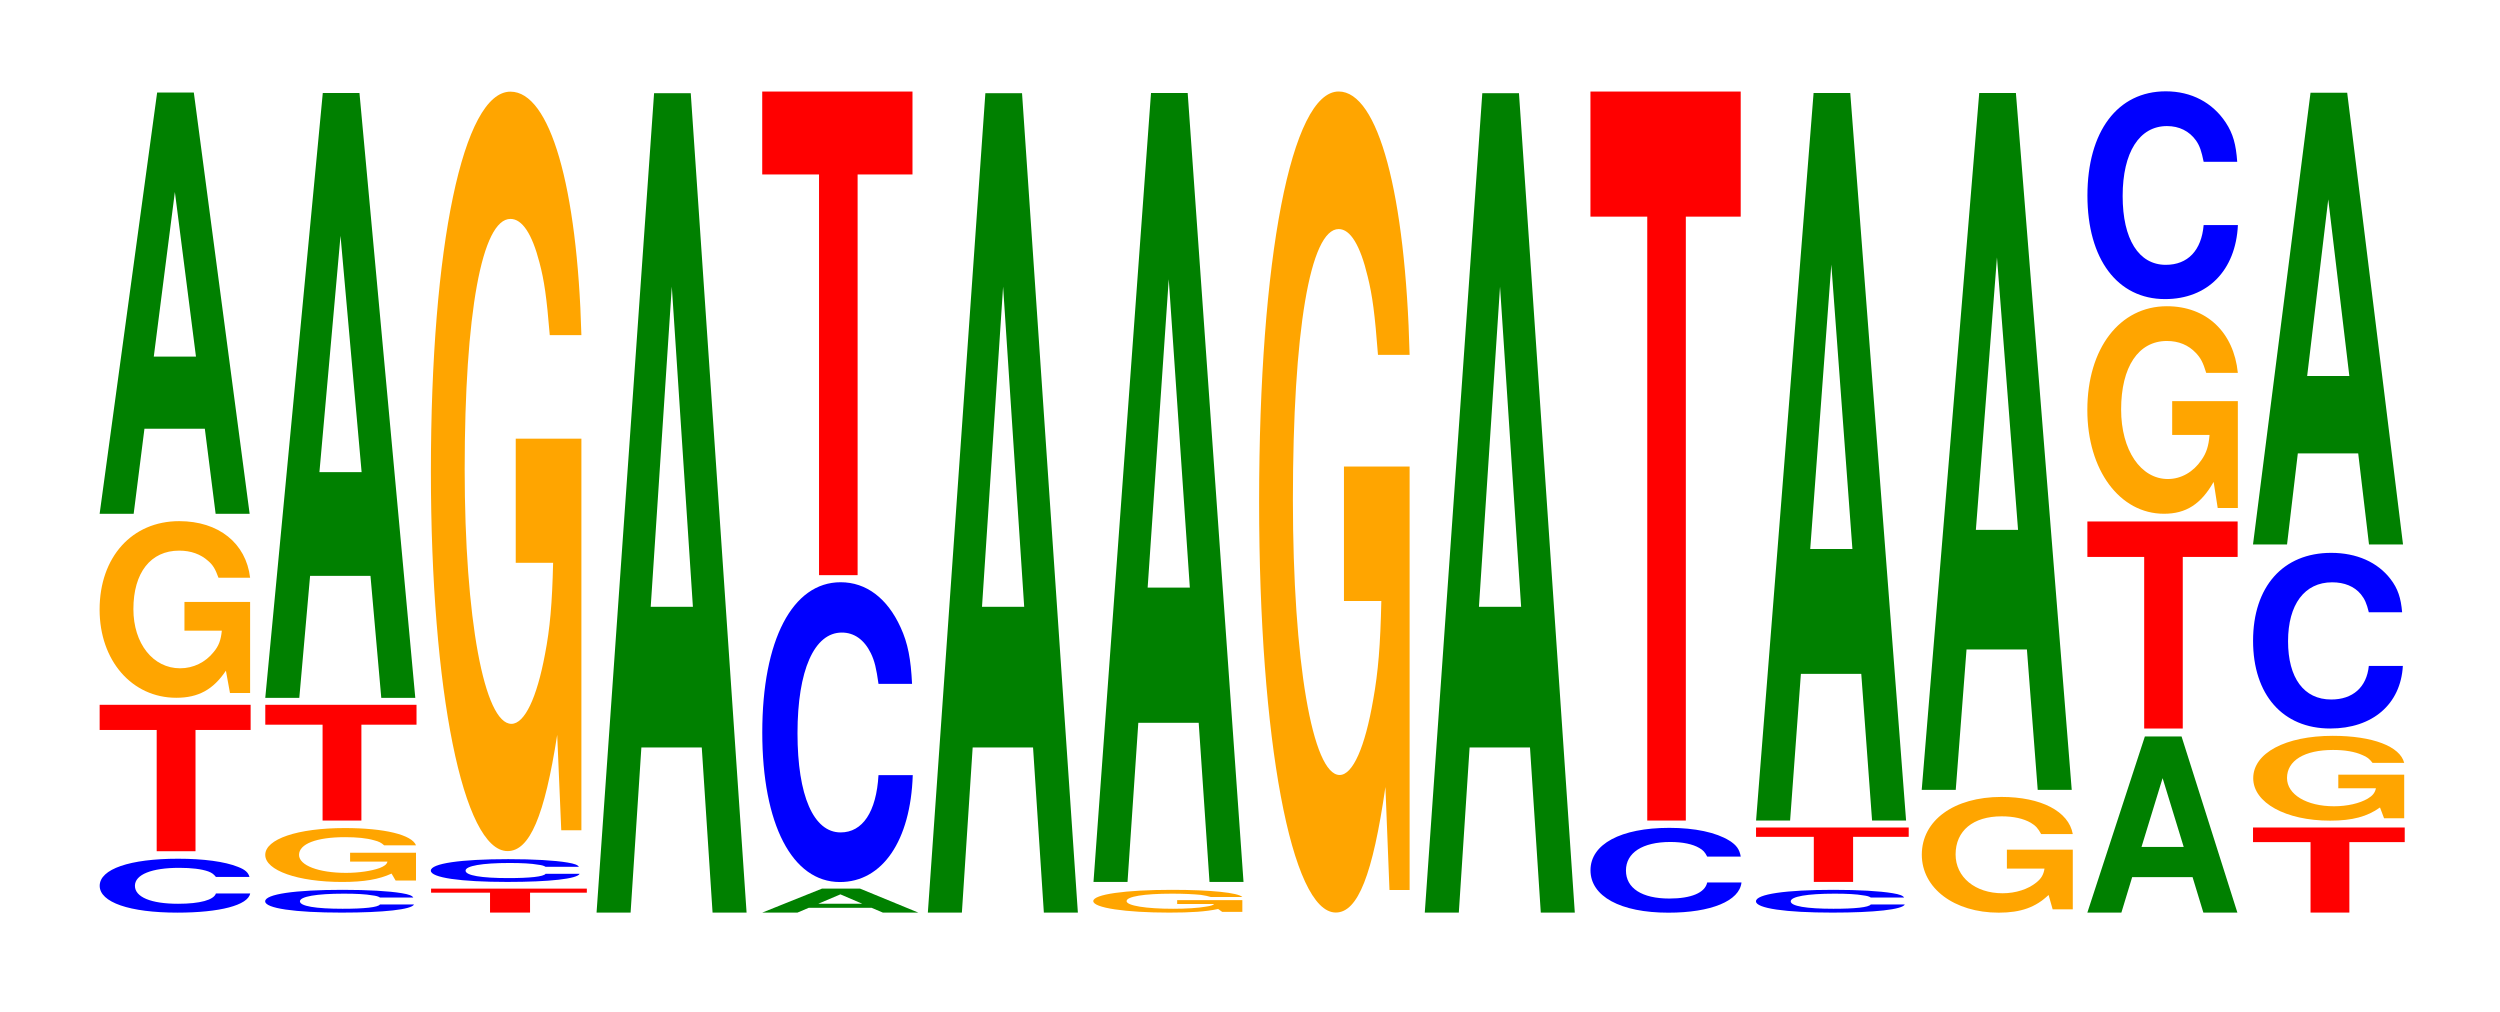
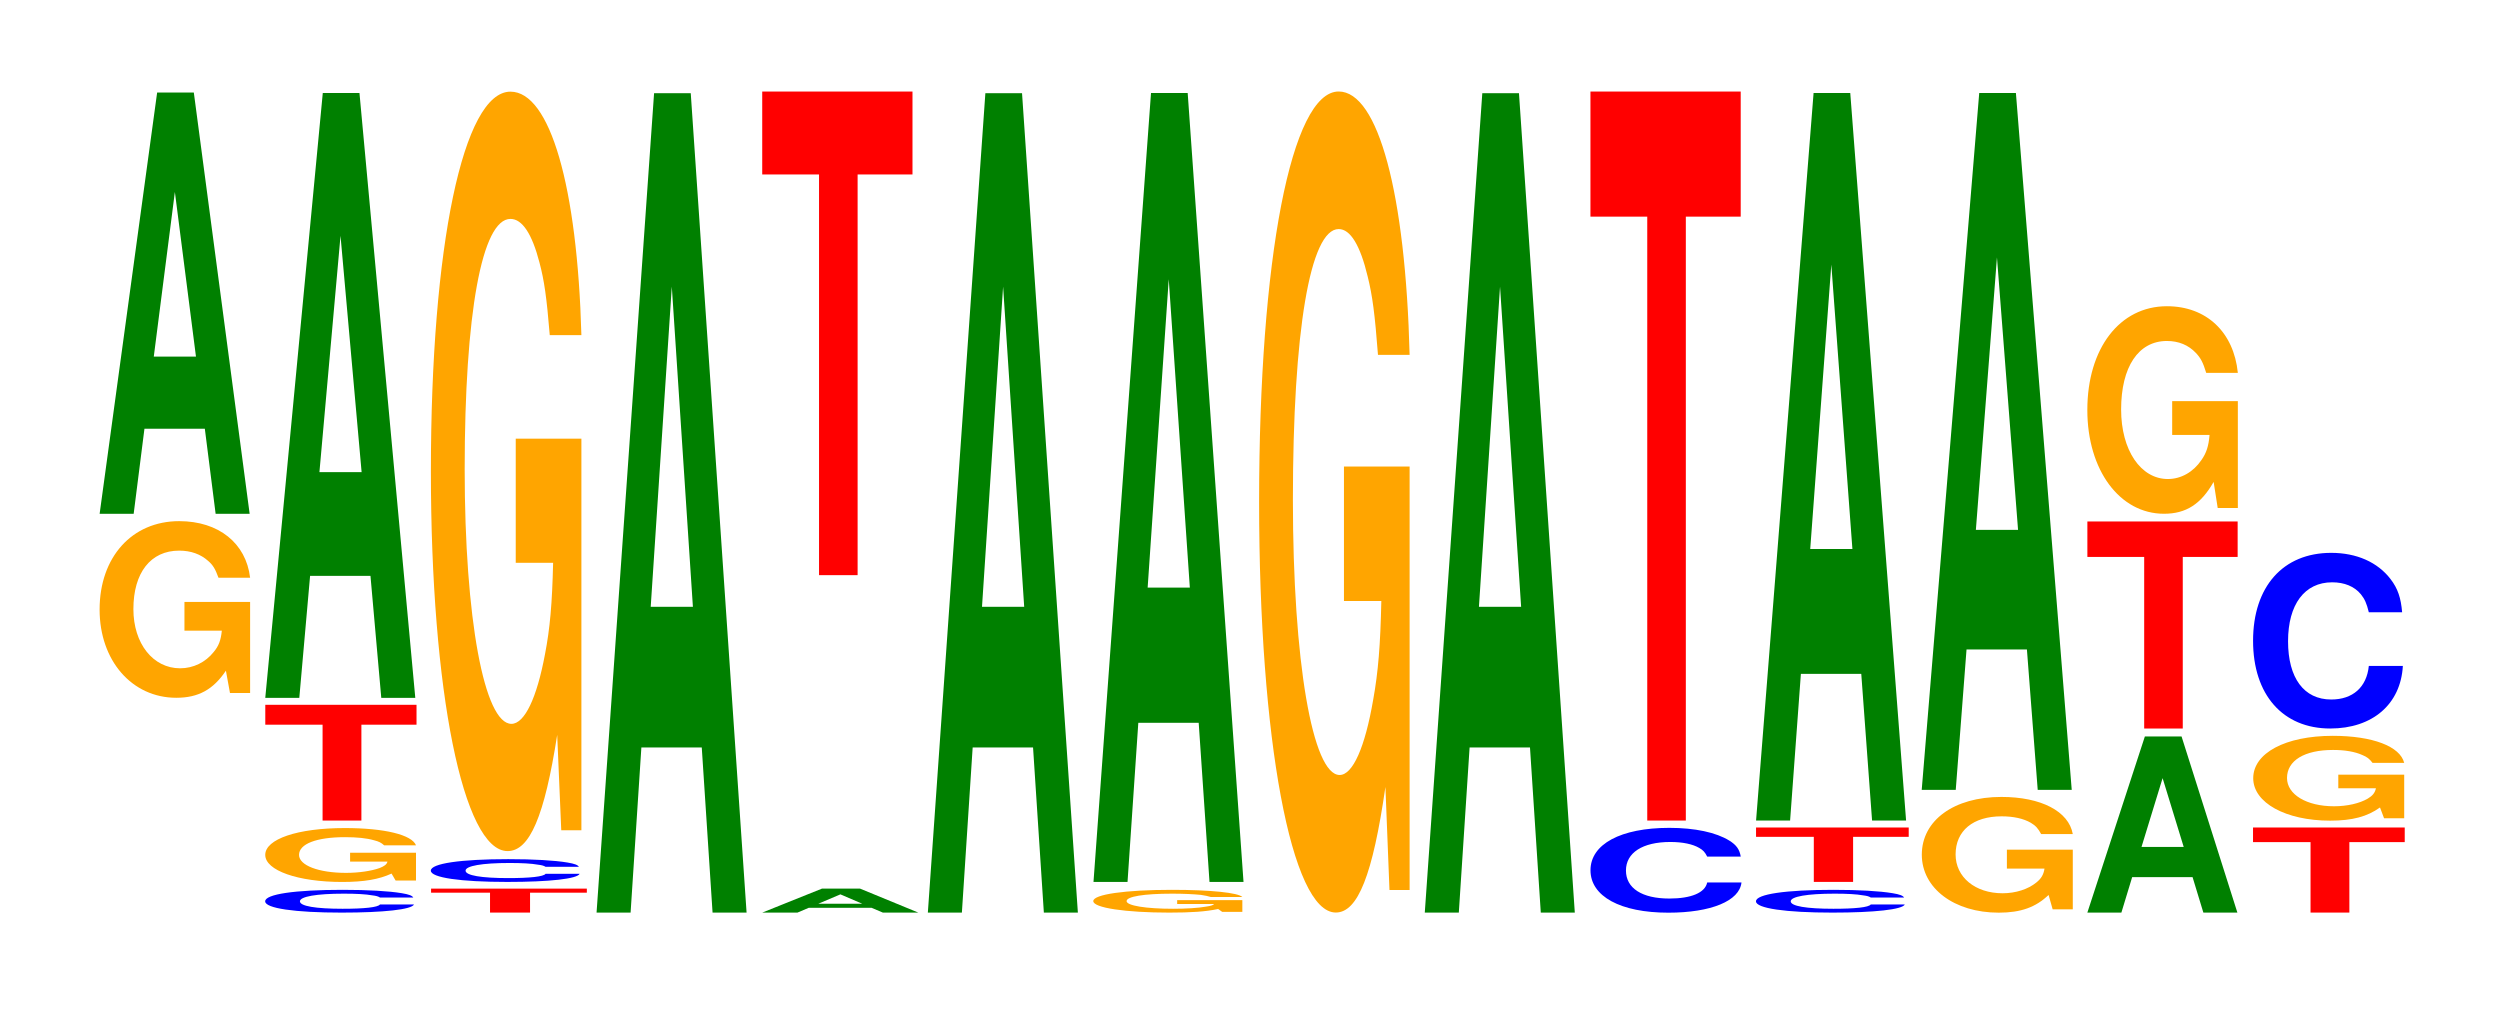
<svg xmlns="http://www.w3.org/2000/svg" xmlns:xlink="http://www.w3.org/1999/xlink" width="163pt" height="66pt" viewBox="0 0 163 66" version="1.1">
  <defs>
    <g>
      <symbol overflow="visible" id="glyph0-0">
-         <path style="stroke:none;" d="M 10.438 -2.219 C 10.359 -2.5 10.172 -2.688 9.688 -2.875 C 8.828 -3.219 7.453 -3.406 5.781 -3.406 C 2.641 -3.406 0.672 -2.734 0.672 -1.641 C 0.672 -0.562 2.625 0.109 5.734 0.109 C 8.5 0.109 10.344 -0.375 10.484 -1.141 L 8.25 -1.141 C 8.109 -0.719 7.219 -0.469 5.781 -0.469 C 4.016 -0.469 2.969 -0.906 2.969 -1.641 C 2.969 -2.375 4.062 -2.812 5.859 -2.812 C 6.656 -2.812 7.312 -2.734 7.75 -2.578 C 8 -2.484 8.109 -2.391 8.25 -2.219 Z M 10.438 -2.219 " />
-       </symbol>
+         </symbol>
      <symbol overflow="visible" id="glyph1-0">
-         <path style="stroke:none;" d="M 6.484 -7.906 L 10.078 -7.906 L 10.078 -9.547 L 0.234 -9.547 L 0.234 -7.906 L 3.953 -7.906 L 3.953 0 L 6.484 0 Z M 6.484 -7.906 " />
-       </symbol>
+         </symbol>
      <symbol overflow="visible" id="glyph2-0">
        <path style="stroke:none;" d="M 10.422 -5.906 L 6.141 -5.906 L 6.141 -4.031 L 8.578 -4.031 C 8.516 -3.406 8.375 -3.031 8.047 -2.641 C 7.516 -1.969 6.719 -1.578 5.859 -1.578 C 4.094 -1.578 2.812 -3.188 2.812 -5.438 C 2.812 -7.812 3.938 -9.25 5.797 -9.25 C 6.562 -9.25 7.203 -9.016 7.688 -8.578 C 8 -8.312 8.156 -8.047 8.359 -7.484 L 10.422 -7.484 C 10.156 -9.734 8.375 -11.172 5.797 -11.172 C 2.719 -11.172 0.609 -8.828 0.609 -5.406 C 0.609 -2.078 2.719 0.344 5.609 0.344 C 7.047 0.344 8.016 -0.188 8.844 -1.422 L 9.109 0.031 L 10.422 0.031 Z M 10.422 -5.906 " />
      </symbol>
      <symbol overflow="visible" id="glyph3-0">
        <path style="stroke:none;" d="M 7.234 -5.547 L 7.938 0 L 10.156 0 L 6.516 -27.469 L 4.125 -27.469 L 0.375 0 L 2.594 0 L 3.297 -5.547 Z M 6.656 -10.25 L 3.906 -10.25 L 5.281 -20.984 Z M 6.656 -10.25 " />
      </symbol>
      <symbol overflow="visible" id="glyph4-0">
        <path style="stroke:none;" d="M 10.328 -0.938 C 10.25 -1.062 10.047 -1.141 9.578 -1.219 C 8.734 -1.359 7.375 -1.438 5.719 -1.438 C 2.609 -1.438 0.672 -1.156 0.672 -0.688 C 0.672 -0.234 2.594 0.047 5.656 0.047 C 8.406 0.047 10.234 -0.156 10.375 -0.484 L 8.156 -0.484 C 8.031 -0.297 7.125 -0.203 5.719 -0.203 C 3.969 -0.203 2.938 -0.375 2.938 -0.688 C 2.938 -1 4.016 -1.188 5.797 -1.188 C 6.594 -1.188 7.234 -1.156 7.656 -1.078 C 7.906 -1.047 8.031 -1.016 8.156 -0.938 Z M 10.328 -0.938 " />
      </symbol>
      <symbol overflow="visible" id="glyph5-0">
        <path style="stroke:none;" d="M 10.438 -1.797 L 6.141 -1.797 L 6.141 -1.219 L 8.578 -1.219 C 8.531 -1.031 8.375 -0.922 8.062 -0.797 C 7.531 -0.609 6.719 -0.484 5.875 -0.484 C 4.094 -0.484 2.812 -0.969 2.812 -1.656 C 2.812 -2.375 3.953 -2.812 5.812 -2.812 C 6.578 -2.812 7.219 -2.75 7.703 -2.609 C 8.016 -2.531 8.172 -2.453 8.359 -2.281 L 10.438 -2.281 C 10.172 -2.969 8.375 -3.406 5.797 -3.406 C 2.719 -3.406 0.609 -2.688 0.609 -1.656 C 0.609 -0.641 2.734 0.109 5.625 0.109 C 7.062 0.109 8.031 -0.062 8.844 -0.438 L 9.109 0.016 L 10.438 0.016 Z M 10.438 -1.797 " />
      </symbol>
      <symbol overflow="visible" id="glyph6-0">
        <path style="stroke:none;" d="M 6.5 -6.25 L 10.094 -6.25 L 10.094 -7.547 L 0.234 -7.547 L 0.234 -6.25 L 3.969 -6.25 L 3.969 0 L 6.5 0 Z M 6.5 -6.25 " />
      </symbol>
      <symbol overflow="visible" id="glyph7-0">
        <path style="stroke:none;" d="M 7.234 -7.953 L 7.938 0 L 10.156 0 L 6.516 -39.438 L 4.125 -39.438 L 0.375 0 L 2.594 0 L 3.297 -7.953 Z M 6.656 -14.719 L 3.906 -14.719 L 5.281 -30.125 Z M 6.656 -14.719 " />
      </symbol>
      <symbol overflow="visible" id="glyph8-0">
        <path style="stroke:none;" d="M 6.703 -1.297 L 10.406 -1.297 L 10.406 -1.562 L 0.25 -1.562 L 0.25 -1.297 L 4.094 -1.297 L 4.094 0 L 6.703 0 Z M 6.703 -1.297 " />
      </symbol>
      <symbol overflow="visible" id="glyph9-0">
        <path style="stroke:none;" d="M 10.422 -25.406 L 6.141 -25.406 L 6.141 -17.312 L 8.578 -17.312 C 8.516 -14.656 8.375 -13.031 8.047 -11.344 C 7.516 -8.5 6.719 -6.812 5.859 -6.812 C 4.094 -6.812 2.812 -13.672 2.812 -23.406 C 2.812 -33.578 3.938 -39.734 5.797 -39.734 C 6.562 -39.734 7.203 -38.766 7.688 -36.891 C 8 -35.719 8.156 -34.625 8.359 -32.156 L 10.422 -32.156 C 10.156 -41.875 8.375 -48.031 5.797 -48.031 C 2.719 -48.031 0.609 -37.984 0.609 -23.266 C 0.609 -8.953 2.719 1.484 5.609 1.484 C 7.047 1.484 8.016 -0.781 8.844 -6.094 L 9.109 0.125 L 10.422 0.125 Z M 10.422 -25.406 " />
      </symbol>
      <symbol overflow="visible" id="glyph10-0">
        <path style="stroke:none;" d="M 7.234 -10.766 L 7.938 0 L 10.156 0 L 6.516 -53.422 L 4.125 -53.422 L 0.375 0 L 2.594 0 L 3.297 -10.766 Z M 6.656 -19.938 L 3.906 -19.938 L 5.281 -40.812 Z M 6.656 -19.938 " />
      </symbol>
      <symbol overflow="visible" id="glyph11-0">
        <path style="stroke:none;" d="M 7.516 -0.312 L 8.25 0 L 10.562 0 L 6.766 -1.562 L 4.281 -1.562 L 0.391 0 L 2.688 0 L 3.422 -0.312 Z M 6.906 -0.578 L 4.047 -0.578 L 5.484 -1.188 Z M 6.906 -0.578 " />
      </symbol>
      <symbol overflow="visible" id="glyph12-0">
-         <path style="stroke:none;" d="M 10.438 -12.328 C 10.359 -13.938 10.172 -14.969 9.688 -16.016 C 8.828 -17.906 7.453 -18.953 5.781 -18.953 C 2.641 -18.953 0.672 -15.188 0.672 -9.156 C 0.672 -3.172 2.625 0.594 5.734 0.594 C 8.5 0.594 10.344 -2.094 10.484 -6.375 L 8.25 -6.375 C 8.109 -3.984 7.219 -2.641 5.781 -2.641 C 4.016 -2.641 2.969 -5.031 2.969 -9.109 C 2.969 -13.219 4.062 -15.672 5.859 -15.672 C 6.656 -15.672 7.312 -15.219 7.75 -14.328 C 8 -13.812 8.109 -13.328 8.25 -12.328 Z M 10.438 -12.328 " />
-       </symbol>
+         </symbol>
      <symbol overflow="visible" id="glyph13-0">
        <path style="stroke:none;" d="M 6.453 -26.125 L 10.031 -26.125 L 10.031 -31.531 L 0.234 -31.531 L 0.234 -26.125 L 3.938 -26.125 L 3.938 0 L 6.453 0 Z M 6.453 -26.125 " />
      </symbol>
      <symbol overflow="visible" id="glyph14-0">
        <path style="stroke:none;" d="M 10.328 -0.766 L 6.078 -0.766 L 6.078 -0.516 L 8.484 -0.516 C 8.438 -0.438 8.281 -0.391 7.969 -0.344 C 7.453 -0.25 6.641 -0.203 5.812 -0.203 C 4.047 -0.203 2.781 -0.406 2.781 -0.703 C 2.781 -1 3.906 -1.188 5.75 -1.188 C 6.5 -1.188 7.141 -1.156 7.625 -1.109 C 7.922 -1.062 8.078 -1.031 8.281 -0.969 L 10.328 -0.969 C 10.062 -1.25 8.281 -1.438 5.734 -1.438 C 2.688 -1.438 0.609 -1.141 0.609 -0.703 C 0.609 -0.266 2.703 0.047 5.562 0.047 C 6.984 0.047 7.938 -0.016 8.75 -0.188 L 9.016 0 L 10.328 0 Z M 10.328 -0.766 " />
      </symbol>
      <symbol overflow="visible" id="glyph15-0">
        <path style="stroke:none;" d="M 7.234 -10.375 L 7.938 0 L 10.156 0 L 6.516 -51.438 L 4.125 -51.438 L 0.375 0 L 2.594 0 L 3.297 -10.375 Z M 6.656 -19.188 L 3.906 -19.188 L 5.281 -39.297 Z M 6.656 -19.188 " />
      </symbol>
      <symbol overflow="visible" id="glyph16-0">
        <path style="stroke:none;" d="M 10.422 -27.469 L 6.141 -27.469 L 6.141 -18.703 L 8.578 -18.703 C 8.516 -15.828 8.375 -14.078 8.047 -12.266 C 7.516 -9.172 6.719 -7.359 5.859 -7.359 C 4.094 -7.359 2.812 -14.781 2.812 -25.297 C 2.812 -36.297 3.938 -42.953 5.797 -42.953 C 6.562 -42.953 7.203 -41.891 7.688 -39.859 C 8 -38.609 8.156 -37.406 8.359 -34.75 L 10.422 -34.75 C 10.156 -45.266 8.375 -51.922 5.797 -51.922 C 2.719 -51.922 0.609 -41.062 0.609 -25.156 C 0.609 -9.672 2.719 1.609 5.609 1.609 C 7.047 1.609 8.016 -0.844 8.844 -6.578 L 9.109 0.141 L 10.422 0.141 Z M 10.422 -27.469 " />
      </symbol>
      <symbol overflow="visible" id="glyph17-0">
        <path style="stroke:none;" d="M 10.469 -3.484 C 10.391 -3.938 10.203 -4.234 9.719 -4.531 C 8.859 -5.062 7.484 -5.359 5.812 -5.359 C 2.641 -5.359 0.672 -4.297 0.672 -2.594 C 0.672 -0.891 2.625 0.172 5.75 0.172 C 8.531 0.172 10.391 -0.594 10.516 -1.797 L 8.281 -1.797 C 8.141 -1.125 7.234 -0.75 5.812 -0.75 C 4.031 -0.75 2.984 -1.422 2.984 -2.578 C 2.984 -3.734 4.062 -4.438 5.875 -4.438 C 6.688 -4.438 7.344 -4.297 7.766 -4.047 C 8.016 -3.906 8.141 -3.766 8.281 -3.484 Z M 10.469 -3.484 " />
      </symbol>
      <symbol overflow="visible" id="glyph18-0">
        <path style="stroke:none;" d="M 6.453 -39.375 L 10.031 -39.375 L 10.031 -47.531 L 0.234 -47.531 L 0.234 -39.375 L 3.938 -39.375 L 3.938 0 L 6.453 0 Z M 6.453 -39.375 " />
      </symbol>
      <symbol overflow="visible" id="glyph19-0">
        <path style="stroke:none;" d="M 6.562 -2.938 L 10.188 -2.938 L 10.188 -3.547 L 0.234 -3.547 L 0.234 -2.938 L 4 -2.938 L 4 0 L 6.562 0 Z M 6.562 -2.938 " />
      </symbol>
      <symbol overflow="visible" id="glyph20-0">
        <path style="stroke:none;" d="M 7.234 -9.562 L 7.938 0 L 10.156 0 L 6.516 -47.438 L 4.125 -47.438 L 0.375 0 L 2.594 0 L 3.297 -9.562 Z M 6.656 -17.703 L 3.906 -17.703 L 5.281 -36.25 Z M 6.656 -17.703 " />
      </symbol>
      <symbol overflow="visible" id="glyph21-0">
        <path style="stroke:none;" d="M 10.469 -3.875 L 6.172 -3.875 L 6.172 -2.641 L 8.625 -2.641 C 8.562 -2.234 8.406 -1.984 8.094 -1.734 C 7.562 -1.297 6.75 -1.031 5.891 -1.031 C 4.109 -1.031 2.828 -2.078 2.828 -3.562 C 2.828 -5.109 3.969 -6.047 5.828 -6.047 C 6.594 -6.047 7.25 -5.906 7.734 -5.625 C 8.047 -5.438 8.203 -5.266 8.406 -4.891 L 10.469 -4.891 C 10.203 -6.375 8.406 -7.312 5.812 -7.312 C 2.719 -7.312 0.625 -5.781 0.625 -3.547 C 0.625 -1.359 2.734 0.234 5.641 0.234 C 7.094 0.234 8.062 -0.125 8.891 -0.922 L 9.156 0.016 L 10.469 0.016 Z M 10.469 -3.875 " />
      </symbol>
      <symbol overflow="visible" id="glyph22-0">
        <path style="stroke:none;" d="M 7.234 -9.156 L 7.938 0 L 10.156 0 L 6.516 -45.438 L 4.125 -45.438 L 0.375 0 L 2.594 0 L 3.297 -9.156 Z M 6.656 -16.953 L 3.906 -16.953 L 5.281 -34.719 Z M 6.656 -16.953 " />
      </symbol>
      <symbol overflow="visible" id="glyph23-0">
        <path style="stroke:none;" d="M 7.234 -2.312 L 7.938 0 L 10.156 0 L 6.516 -11.484 L 4.125 -11.484 L 0.375 0 L 2.594 0 L 3.297 -2.312 Z M 6.656 -4.281 L 3.906 -4.281 L 5.281 -8.766 Z M 6.656 -4.281 " />
      </symbol>
      <symbol overflow="visible" id="glyph24-0">
        <path style="stroke:none;" d="M 6.453 -11.188 L 10.031 -11.188 L 10.031 -13.5 L 0.234 -13.5 L 0.234 -11.188 L 3.938 -11.188 L 3.938 0 L 6.453 0 Z M 6.453 -11.188 " />
      </symbol>
      <symbol overflow="visible" id="glyph25-0">
        <path style="stroke:none;" d="M 10.422 -6.938 L 6.141 -6.938 L 6.141 -4.734 L 8.578 -4.734 C 8.516 -4 8.375 -3.562 8.047 -3.094 C 7.516 -2.312 6.719 -1.859 5.859 -1.859 C 4.094 -1.859 2.812 -3.734 2.812 -6.391 C 2.812 -9.172 3.938 -10.859 5.797 -10.859 C 6.562 -10.859 7.203 -10.594 7.688 -10.078 C 8 -9.75 8.156 -9.453 8.359 -8.781 L 10.422 -8.781 C 10.156 -11.438 8.375 -13.125 5.797 -13.125 C 2.719 -13.125 0.609 -10.375 0.609 -6.359 C 0.609 -2.438 2.719 0.406 5.609 0.406 C 7.047 0.406 8.016 -0.219 8.844 -1.672 L 9.109 0.031 L 10.422 0.031 Z M 10.422 -6.938 " />
      </symbol>
      <symbol overflow="visible" id="glyph26-0">
-         <path style="stroke:none;" d="M 10.438 -8.547 C 10.359 -9.672 10.172 -10.375 9.688 -11.109 C 8.828 -12.406 7.453 -13.141 5.781 -13.141 C 2.641 -13.141 0.672 -10.531 0.672 -6.344 C 0.672 -2.203 2.625 0.406 5.734 0.406 C 8.5 0.406 10.344 -1.453 10.484 -4.422 L 8.25 -4.422 C 8.109 -2.766 7.219 -1.828 5.781 -1.828 C 4.016 -1.828 2.969 -3.5 2.969 -6.312 C 2.969 -9.172 4.062 -10.875 5.859 -10.875 C 6.656 -10.875 7.312 -10.547 7.75 -9.938 C 8 -9.578 8.109 -9.234 8.25 -8.547 Z M 10.438 -8.547 " />
-       </symbol>
+         </symbol>
      <symbol overflow="visible" id="glyph27-0">
        <path style="stroke:none;" d="M 6.516 -4.594 L 10.125 -4.594 L 10.125 -5.547 L 0.234 -5.547 L 0.234 -4.594 L 3.984 -4.594 L 3.984 0 L 6.516 0 Z M 6.516 -4.594 " />
      </symbol>
      <symbol overflow="visible" id="glyph28-0">
        <path style="stroke:none;" d="M 10.469 -2.828 L 6.172 -2.828 L 6.172 -1.938 L 8.625 -1.938 C 8.562 -1.641 8.406 -1.453 8.094 -1.266 C 7.562 -0.953 6.75 -0.766 5.891 -0.766 C 4.109 -0.766 2.828 -1.531 2.828 -2.609 C 2.828 -3.75 3.969 -4.438 5.828 -4.438 C 6.594 -4.438 7.25 -4.328 7.734 -4.109 C 8.047 -3.984 8.203 -3.859 8.406 -3.594 L 10.469 -3.594 C 10.203 -4.672 8.406 -5.359 5.812 -5.359 C 2.719 -5.359 0.625 -4.234 0.625 -2.594 C 0.625 -1 2.734 0.172 5.641 0.172 C 7.094 0.172 8.062 -0.094 8.891 -0.688 L 9.156 0.016 L 10.469 0.016 Z M 10.469 -2.828 " />
      </symbol>
      <symbol overflow="visible" id="glyph29-0">
        <path style="stroke:none;" d="M 10.391 -7.234 C 10.312 -8.172 10.109 -8.781 9.641 -9.391 C 8.797 -10.5 7.422 -11.109 5.766 -11.109 C 2.625 -11.109 0.672 -8.906 0.672 -5.375 C 0.672 -1.859 2.609 0.344 5.703 0.344 C 8.453 0.344 10.297 -1.234 10.438 -3.734 L 8.219 -3.734 C 8.078 -2.344 7.172 -1.547 5.766 -1.547 C 3.984 -1.547 2.953 -2.953 2.953 -5.344 C 2.953 -7.75 4.031 -9.188 5.828 -9.188 C 6.625 -9.188 7.281 -8.922 7.703 -8.406 C 7.953 -8.094 8.078 -7.812 8.219 -7.234 Z M 10.391 -7.234 " />
      </symbol>
      <symbol overflow="visible" id="glyph30-0">
-         <path style="stroke:none;" d="M 7.234 -5.938 L 7.938 0 L 10.156 0 L 6.516 -29.453 L 4.125 -29.453 L 0.375 0 L 2.594 0 L 3.297 -5.938 Z M 6.656 -10.984 L 3.906 -10.984 L 5.281 -22.5 Z M 6.656 -10.984 " />
-       </symbol>
+         </symbol>
    </g>
  </defs>
  <g id="surface1">
    <g style="fill:rgb(0%,0%,100%);fill-opacity:1;">
      <use xlink:href="#glyph0-0" x="5.828" y="59.395" />
    </g>
    <g style="fill:rgb(100%,0%,0%);fill-opacity:1;">
      <use xlink:href="#glyph1-0" x="6.263" y="55.5" />
    </g>
    <g style="fill:rgb(100%,64.647%,0%);fill-opacity:1;">
      <use xlink:href="#glyph2-0" x="5.885" y="45.151" />
    </g>
    <g style="fill:rgb(0%,50.194%,0%);fill-opacity:1;">
      <use xlink:href="#glyph3-0" x="6.121" y="33.5" />
    </g>
    <g style="fill:rgb(0%,0%,100%);fill-opacity:1;">
      <use xlink:href="#glyph4-0" x="16.617" y="59.455" />
    </g>
    <g style="fill:rgb(100%,64.647%,0%);fill-opacity:1;">
      <use xlink:href="#glyph5-0" x="16.685" y="57.395" />
    </g>
    <g style="fill:rgb(100%,0%,0%);fill-opacity:1;">
      <use xlink:href="#glyph6-0" x="17.063" y="53.5" />
    </g>
    <g style="fill:rgb(0%,50.194%,0%);fill-opacity:1;">
      <use xlink:href="#glyph7-0" x="16.921" y="45.5" />
    </g>
    <g style="fill:rgb(100%,0%,0%);fill-opacity:1;">
      <use xlink:href="#glyph8-0" x="27.856" y="59.5" />
    </g>
    <g style="fill:rgb(0%,0%,100%);fill-opacity:1;">
      <use xlink:href="#glyph4-0" x="27.417" y="57.455" />
    </g>
    <g style="fill:rgb(100%,64.647%,0%);fill-opacity:1;">
      <use xlink:href="#glyph9-0" x="27.485" y="54.007" />
    </g>
    <g style="fill:rgb(0%,50.194%,0%);fill-opacity:1;">
      <use xlink:href="#glyph10-0" x="38.521" y="59.5" />
    </g>
    <g style="fill:rgb(0%,50.194%,0%);fill-opacity:1;">
      <use xlink:href="#glyph11-0" x="49.31" y="59.5" />
    </g>
    <g style="fill:rgb(0%,0%,100%);fill-opacity:1;">
      <use xlink:href="#glyph12-0" x="49.028" y="56.915" />
    </g>
    <g style="fill:rgb(100%,0%,0%);fill-opacity:1;">
      <use xlink:href="#glyph13-0" x="49.463" y="37.5" />
    </g>
    <g style="fill:rgb(0%,50.194%,0%);fill-opacity:1;">
      <use xlink:href="#glyph10-0" x="60.121" y="59.5" />
    </g>
    <g style="fill:rgb(100%,64.647%,0%);fill-opacity:1;">
      <use xlink:href="#glyph14-0" x="70.673" y="59.455" />
    </g>
    <g style="fill:rgb(0%,50.194%,0%);fill-opacity:1;">
      <use xlink:href="#glyph15-0" x="70.921" y="57.5" />
    </g>
    <g style="fill:rgb(100%,64.647%,0%);fill-opacity:1;">
      <use xlink:href="#glyph16-0" x="81.485" y="57.888" />
    </g>
    <g style="fill:rgb(0%,50.194%,0%);fill-opacity:1;">
      <use xlink:href="#glyph10-0" x="92.521" y="59.5" />
    </g>
    <g style="fill:rgb(0%,0%,100%);fill-opacity:1;">
      <use xlink:href="#glyph17-0" x="103.028" y="59.335" />
    </g>
    <g style="fill:rgb(100%,0%,0%);fill-opacity:1;">
      <use xlink:href="#glyph18-0" x="103.463" y="53.5" />
    </g>
    <g style="fill:rgb(0%,0%,100%);fill-opacity:1;">
      <use xlink:href="#glyph4-0" x="113.817" y="59.455" />
    </g>
    <g style="fill:rgb(100%,0%,0%);fill-opacity:1;">
      <use xlink:href="#glyph19-0" x="114.26" y="57.5" />
    </g>
    <g style="fill:rgb(0%,50.194%,0%);fill-opacity:1;">
      <use xlink:href="#glyph20-0" x="114.121" y="53.5" />
    </g>
    <g style="fill:rgb(100%,64.647%,0%);fill-opacity:1;">
      <use xlink:href="#glyph21-0" x="124.677" y="59.272" />
    </g>
    <g style="fill:rgb(0%,50.194%,0%);fill-opacity:1;">
      <use xlink:href="#glyph22-0" x="124.921" y="51.5" />
    </g>
    <g style="fill:rgb(0%,50.194%,0%);fill-opacity:1;">
      <use xlink:href="#glyph23-0" x="135.721" y="59.5" />
    </g>
    <g style="fill:rgb(100%,0%,0%);fill-opacity:1;">
      <use xlink:href="#glyph24-0" x="135.863" y="47.5" />
    </g>
    <g style="fill:rgb(100%,64.647%,0%);fill-opacity:1;">
      <use xlink:href="#glyph25-0" x="135.485" y="33.091" />
    </g>
    <g style="fill:rgb(0%,0%,100%);fill-opacity:1;">
      <use xlink:href="#glyph26-0" x="135.428" y="19.095" />
    </g>
    <g style="fill:rgb(100%,0%,0%);fill-opacity:1;">
      <use xlink:href="#glyph27-0" x="146.663" y="59.5" />
    </g>
    <g style="fill:rgb(100%,64.647%,0%);fill-opacity:1;">
      <use xlink:href="#glyph28-0" x="146.285" y="53.335" />
    </g>
    <g style="fill:rgb(0%,0%,100%);fill-opacity:1;">
      <use xlink:href="#glyph29-0" x="146.228" y="47.155" />
    </g>
    <g style="fill:rgb(0%,50.194%,0%);fill-opacity:1;">
      <use xlink:href="#glyph30-0" x="146.521" y="35.5" />
    </g>
  </g>
</svg>